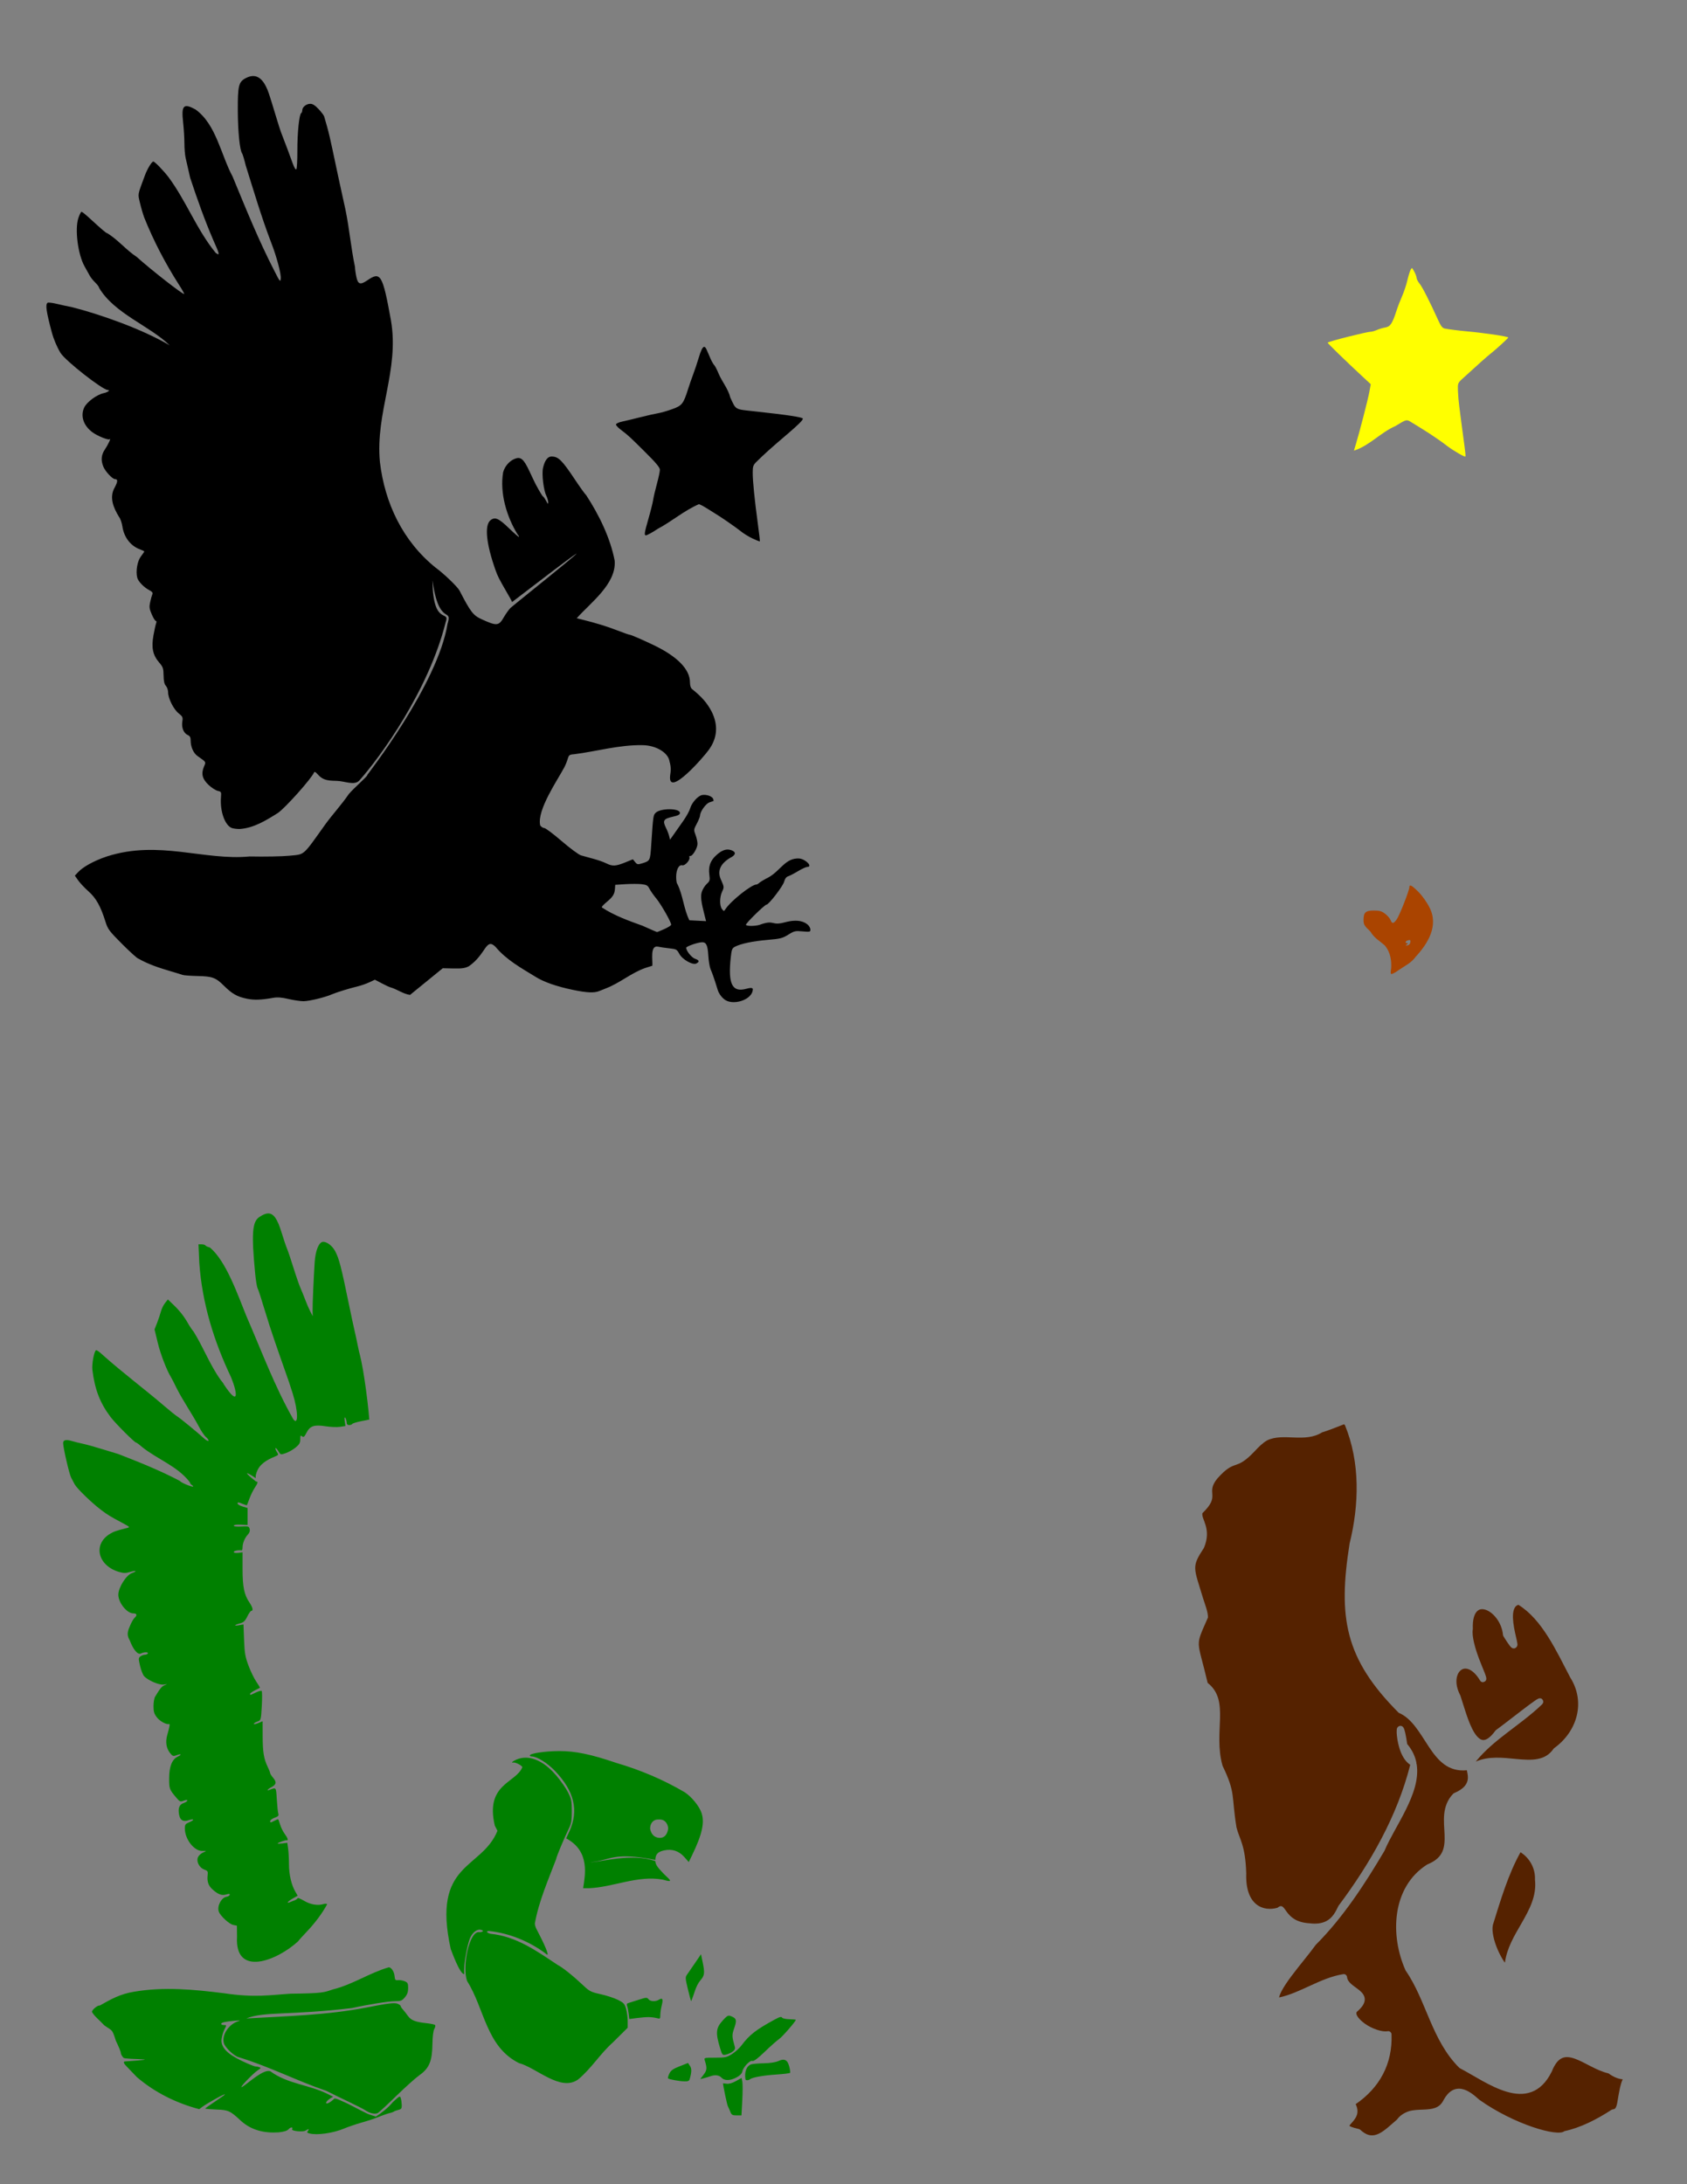
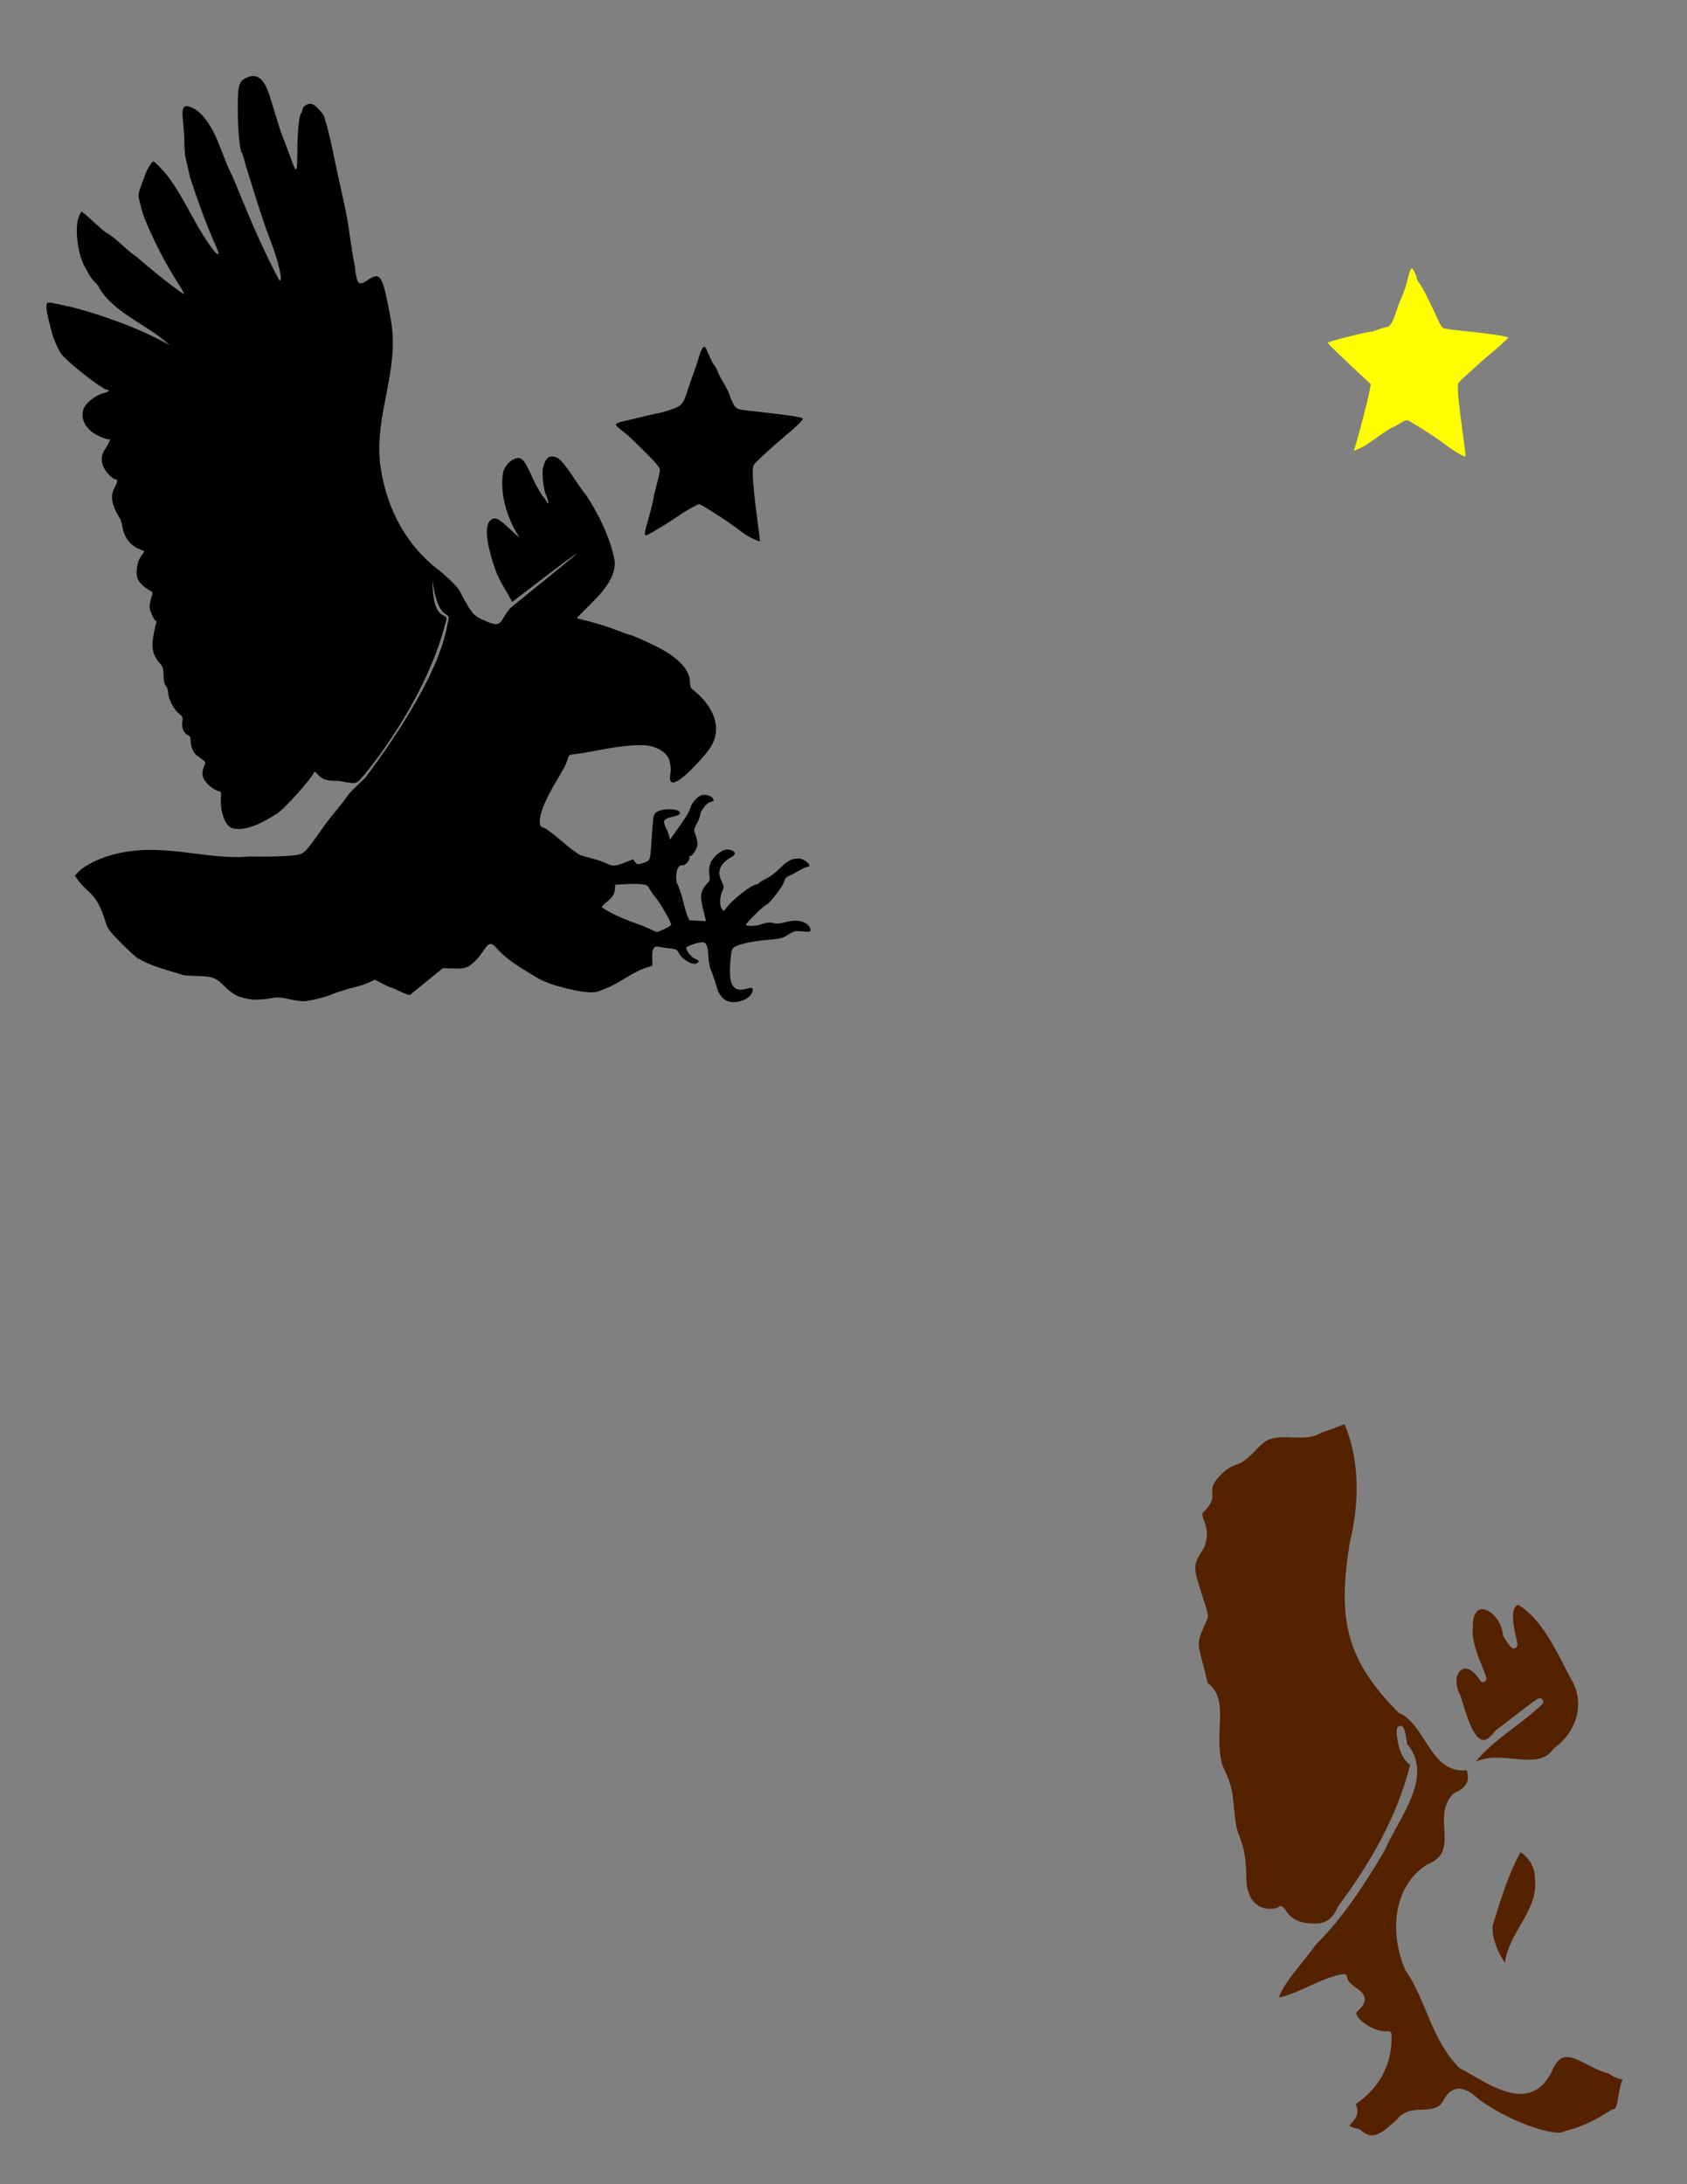
<svg xmlns="http://www.w3.org/2000/svg" xmlns:ns1="http://www.inkscape.org/namespaces/inkscape" xmlns:ns2="http://sodipodi.sourceforge.net/DTD/sodipodi-0.dtd" id="svg2812" version="1.1" ns1:version="0.47 r22583" width="765" height="990" xml:space="preserve" ns2:docname="eagletote_pattern.pdf">
  <rect width="100%" height="100%" fill="#808080" stroke="none" />
  <defs id="defs2816">
    <ns1:perspective ns2:type="inkscape:persp3d" ns1:vp_x="0 : 0.5 : 1" ns1:vp_y="0 : 1000 : 0" ns1:vp_z="1 : 0.5 : 1" ns1:persp3d-origin="0.5 : 0.33333333 : 1" id="perspective2820" />
    <ns1:perspective id="perspective2971" ns1:persp3d-origin="0.5 : 0.33333333 : 1" ns1:vp_z="1 : 0.5 : 1" ns1:vp_y="0 : 1000 : 0" ns1:vp_x="0 : 0.5 : 1" ns2:type="inkscape:persp3d" />
  </defs>
  <ns2:namedview pagecolor="#ffffff" bordercolor="#666666" borderopacity="1" objecttolerance="10" gridtolerance="10" guidetolerance="10" ns1:pageopacity="0" ns1:pageshadow="2" ns1:window-width="1280" ns1:window-height="1005" id="namedview2814" showgrid="false" ns1:zoom="0.76060606" ns1:cx="302.58323" ns1:cy="732.25076" ns1:window-x="-4" ns1:window-y="-4" ns1:window-maximized="1" ns1:current-layer="g2822" />
  <g id="g2822" ns1:groupmode="layer" ns1:label="eagletote_pattern" transform="matrix(1.25,0,0,-1.25,0,990)">
    <path id="path2866" style="fill:#000000" d="m 230.2,471.488 c 1.059,-4.6e-4 1.997,-0.035 2.574,-0.1 1.782,-0.201 2.214,-0.447 2.83,-1.65 0.399,-0.78 1.503,-2.363 2.46,-3.513 1.721,-2.068 5.419,-8.556 5.419,-9.515 0,-0.273 -1.134,-0.995 -2.517,-1.607 -1.384,-0.612 -2.562,-1.098 -2.617,-1.081 -0.219,0.067 -2.522,1.068 -5.277,2.304 -5.087,1.832 -10.202,3.646 -14.763,6.656 -0.104,0.184 0.681,1.044 1.749,1.92 2.26,1.853 2.899,2.875 3.029,4.836 l 0.1,1.422 3.741,0.242 c 1.03,0.064 2.212,0.086 3.271,0.085 z M 91.872,764.428 c -0.829,0.002 -1.722,-0.24 -2.688,-0.74 -2.608,-1.349 -2.951,-2.733 -2.916,-11.833 0.029,-7.563 0.72,-14.376 1.564,-15.474 0.193,-0.25 0.783,-2.212 1.308,-4.366 2.936,-9.351 5.719,-18.817 9.23,-27.976 1.95,-4.971 3.654,-11.333 3.484,-13.014 -0.144,-1.429 -0.287,-1.269 -2.347,2.802 -5.707,11.08 -10.36,22.615 -15.118,34.134 -4.249,7.86 -5.96,18.953 -13.454,24.335 -4.325,2.371 -5.192,1.518 -4.523,-4.48 0.266,-2.386 0.484,-5.882 0.484,-7.765 0,-1.884 0.209,-4.294 0.455,-5.362 0.246,-1.067 0.978,-4.29 1.636,-7.154 2.501,-7.569 5.201,-15.2 8.363,-22.543 2.374,-5.253 2.5,-5.893 0.868,-4.651 -6.876,8.394 -10.672,18.815 -17.181,27.549 -2.015,2.566 -4.923,5.533 -5.419,5.533 -0.557,0 -2.174,-2.659 -3.029,-4.964 -2.748,-7.407 -2.602,-6.609 -1.835,-9.941 0.388,-1.684 1.084,-4.096 1.55,-5.348 3.394,-8.494 7.667,-16.659 12.587,-24.363 1.15,-1.778 2.011,-3.308 1.92,-3.399 -0.354,-0.354 -11.875,8.636 -17.209,13.426 -3.804,2.475 -6.887,6.346 -10.795,8.661 -0.36,0.011 -1.826,1.264 -6.429,5.49 -1.338,1.229 -2.596,2.233 -2.802,2.233 -0.206,0 -0.731,-1.036 -1.152,-2.304 -1.35,-4.064 -0.14,-13.322 2.29,-17.565 0.695,-1.213 1.532,-2.71 1.863,-3.342 0.332,-0.632 1.231,-1.746 1.991,-2.475 0.761,-0.729 1.38,-1.593 1.38,-1.906 5.536,-9.36 18.524,-13.853 25.6,-20.85 -9.883,5.869 -25.312,11.285 -35.385,13.838 -1.502,0.283 -4.007,0.834 -5.575,1.209 -1.568,0.375 -3.053,0.551 -3.3,0.398 -0.895,-0.553 -0.528,-3.157 1.522,-10.781 0.659,-2.452 1.903,-5.386 3.157,-7.424 1.735,-2.82 15.261,-13.426 17.124,-13.426 1.073,0 0.013,-0.84 -1.436,-1.138 -2.537,-0.521 -6.229,-3.256 -7.14,-5.291 -1.356,-3.029 -0.24,-6.422 2.901,-8.818 1.814,-1.383 5.914,-3.06 6.372,-2.603 0.656,0.656 -0.626,-2.086 -1.749,-3.74 -1.333,-1.964 -1.498,-3.931 -0.526,-6.258 0.721,-1.725 3.284,-4.466 4.181,-4.466 1.096,0 1.077,-0.854 -0.057,-2.987 -2.106,-3.614 -0.48,-7.436 1.564,-10.752 0.467,-0.594 0.999,-2.101 1.18,-3.342 0.597,-4.087 3.055,-7.241 6.599,-8.477 0.746,-0.26 1.351,-0.565 1.351,-0.683 0,-0.117 -0.554,-0.929 -1.223,-1.806 -1.285,-1.685 -1.913,-5.33 -1.323,-7.68 0.349,-1.391 2.423,-3.539 4.409,-4.565 1.034,-0.535 1.313,-0.926 1.067,-1.493 -0.183,-0.421 -0.534,-1.69 -0.782,-2.816 -0.387,-1.754 -0.314,-2.391 0.569,-4.437 0.567,-1.314 1.233,-2.389 1.479,-2.389 0.248,0 0.31,-0.355 0.128,-0.796 -0.18,-0.438 -0.625,-2.417 -0.981,-4.409 -0.808,-4.512 -0.245,-7.175 2.062,-9.87 1.414,-1.651 1.568,-2.124 1.607,-4.708 0.031,-2.049 0.271,-3.127 0.839,-3.755 0.438,-0.484 0.796,-1.517 0.796,-2.304 0,-2.217 1.981,-6.191 3.812,-7.652 1.49,-1.189 1.601,-1.455 1.351,-3.015 -0.342,-2.138 0.467,-4.174 1.92,-4.836 0.87,-0.397 1.109,-0.848 1.109,-2.119 0,-2.204 1.023,-4.491 2.475,-5.518 3.265,-2.309 3.116,-2.029 2.318,-3.94 -1.061,-2.539 -0.54,-4.478 1.792,-6.628 1.064,-0.981 2.532,-1.917 3.257,-2.076 1.252,-0.275 1.308,-0.397 1.152,-2.361 -0.411,-5.171 1.536,-10.431 4.125,-11.165 0.575,-0.163 1.755,-0.303 2.631,-0.299 5.135,0.335 9.601,3.116 13.881,5.803 2.669,1.805 12.2,12.482 13.142,14.72 0.151,0.358 0.596,0.122 1.28,-0.654 1.65,-1.872 3.069,-2.377 6.741,-2.404 3.01,-0.021 6.616,-1.861 8.42,0.156 7.534,8.428 25.114,32.587 31.261,57.245 1.864,5.013 -4.621,-1.896 -4.75,15.303 2.337,-17.108 7.357,-9.428 5.447,-15.844 -3.592,-22.07 -29.142,-54.657 -29.085,-54.714 0.319,-0.319 -4.973,-4.82 -6.741,-6.969 -2.617,-3.841 -5.751,-7.172 -8.477,-10.923 -8.41,-11.76 -7.323,-10.82 -13.014,-11.406 -2.572,-0.265 -9.082,-0.384 -14.464,-0.27 -16.541,-1.578 -32.914,6.048 -51.727,0.029 -5.241,-1.74 -8.902,-4.041 -10.354,-5.575 l -1.323,-1.408 1.209,-1.721 c 0.664,-0.946 2.357,-2.745 3.769,-3.997 2.722,-2.414 4.395,-5.411 6.158,-11.065 0.82,-2.63 1.33,-3.317 6.087,-8.078 2.859,-2.862 5.467,-5.205 5.789,-5.205 3.669,-2.107 7.642,-3.384 11.719,-4.594 1.877,-0.548 3.823,-1.142 4.324,-1.323 0.501,-0.181 2.947,-0.363 5.433,-0.412 5.39,-0.108 6.625,-0.569 9.6,-3.527 2.95,-2.933 4.826,-3.989 8.277,-4.693 2.703,-0.552 5.131,-0.478 9.685,0.327 1.458,0.258 3.032,0.131 5.461,-0.441 1.877,-0.442 4.323,-0.795 5.433,-0.796 2.038,-0.003 7.749,1.372 10.269,2.475 1.63,0.713 6.43,2.194 9.444,2.916 1.191,0.285 3.076,0.945 4.181,1.465 l 2.005,0.939 2.66,-1.394 c 1.459,-0.769 2.85,-1.402 3.1,-1.408 2.39,-0.726 4.478,-2.338 6.983,-2.716 l 11.876,9.671 3.854,-0.085 c 3.063,-0.068 4.217,0.096 5.618,0.811 6.337,4.385 6.132,10.545 9.671,7.04 3.983,-4.768 9.319,-7.681 14.493,-10.852 3.008,-1.896 7.55,-3.487 13.497,-4.736 5.103,-1.072 7.781,-1.195 9.657,-0.441 0.7,0.281 1.778,0.719 2.404,0.967 5.071,1.934 9.273,5.691 14.407,7.438 l 2.432,0.768 c 0.184,1.897 -0.913,7.482 2.005,6.926 0.777,-0.175 2.637,-0.449 4.139,-0.612 2.565,-0.277 2.783,-0.402 3.627,-1.977 1.123,-2.097 4.89,-4.222 6.215,-3.513 1.21,0.647 1.063,1.163 -0.498,1.707 -1.254,0.437 -3.196,2.855 -3.2,3.982 -0.002,0.526 4.277,2.005 5.789,2.005 1.501,0 2.002,-1.092 2.233,-4.864 0.12,-1.955 0.49,-4.17 0.825,-4.921 0.62,-1.391 1.486,-3.892 2.56,-7.424 0.378,-1.244 1.187,-2.461 2.204,-3.3 2.841,-2.738 10.612,-0.533 10.553,3.598 -0.276,0.447 -0.785,0.459 -2.446,0.014 -5.055,-1.352 -6.588,1.77 -5.561,11.35 0.318,2.962 0.491,3.385 1.564,3.94 2.12,1.096 6.48,2.009 11.79,2.46 4.623,0.393 5.416,0.588 7.509,1.892 2.17,1.351 2.554,1.44 5.191,1.195 2.651,-0.246 2.844,-0.202 2.844,0.668 0,0.514 -0.461,1.333 -1.024,1.806 -0.919,0.772 -3.121,2.2 -8.306,0.796 -4.902,-1.326 -3.535,0.971 -8.505,-0.683 -1.357,-0.676 -5.187,-0.832 -5.561,-0.228 -0.249,0.402 6.837,7.353 7.495,7.353 0.808,0 5.923,6.649 6.357,8.263 0.305,1.132 0.804,1.8 1.479,2.005 0.558,0.169 2.16,1.002 3.57,1.849 1.409,0.847 2.894,1.536 3.3,1.536 2.14,0 -0.348,2.731 -2.788,3.058 -5.109,0.334 -6.794,-4.4 -11.264,-6.869 -1.502,-0.758 -2.997,-1.655 -3.328,-1.977 -0.331,-0.322 -0.791,-0.583 -1.01,-0.583 -1.794,0 -9.326,-5.988 -11.236,-8.932 -0.538,-0.83 -0.571,-0.832 -1.252,0.028 -0.918,1.16 -0.887,4.377 0.057,6.357 0.717,1.503 0.706,1.684 -0.228,3.854 -1.861,3.604 -0.292,6.252 3.029,8.306 2.206,1.077 2.388,2.175 0.484,2.844 -1.695,0.596 -3.346,0.041 -5.39,-1.806 -2.184,-1.973 -2.941,-4.088 -2.546,-7.069 0.268,-2.02 0.178,-2.334 -0.91,-3.342 -0.661,-0.613 -1.464,-1.861 -1.778,-2.773 -0.574,-1.671 -0.345,-3.6 1.052,-9.003 l 0.455,-1.749 -3.029,0.156 -3.029,0.156 c -2.074,4.127 -2.325,9.202 -4.409,13.255 -0.208,0.129 -0.384,1.243 -0.384,2.489 0,2.64 0.999,4.518 2.233,4.196 0.963,-0.252 2.932,1.97 2.574,2.901 -0.125,0.327 0.005,0.543 0.284,0.484 0.815,-0.174 2.645,2.856 2.645,4.381 0,0.768 -0.319,2.244 -0.711,3.271 -0.69,1.807 -0.675,1.927 0.455,4.053 0.643,1.209 1.17,2.529 1.18,2.93 0.04,1.479 2.113,4.369 3.442,4.807 0.729,0.24 1.382,0.461 1.451,0.498 0.069,0.037 -0.005,0.403 -0.156,0.796 -0.359,0.935 -2.466,1.644 -3.997,1.351 -1.52,-0.291 -3.759,-2.79 -4.324,-4.836 -0.236,-0.856 -1.312,-2.837 -2.404,-4.395 -1.091,-1.558 -2.642,-3.758 -3.442,-4.893 l -1.451,-2.062 -0.327,1.323 c -0.175,0.725 -0.703,2.091 -1.18,3.044 -1.259,2.513 -0.842,3.215 2.361,3.925 2.121,0.471 2.731,0.789 2.731,1.436 0,1.725 -7.07,1.748 -8.789,0.028 -0.901,-0.901 -0.917,-1.004 -1.636,-11.819 -0.37,-5.579 -0.381,-5.62 -3.328,-6.528 -1.531,-0.472 -1.77,-0.417 -2.503,0.484 l -0.811,0.996 -2.83,-1.152 c -3.388,-1.38 -4.619,-1.435 -6.855,-0.299 -0.929,0.472 -3.024,1.205 -4.651,1.636 -1.627,0.431 -3.642,0.986 -4.48,1.237 -0.838,0.252 -4.005,2.591 -7.026,5.191 -3.021,2.601 -5.857,4.722 -6.301,4.722 -0.444,0 -1.106,0.435 -1.479,0.967 -1.272,5.562 6.393,16.554 8.775,21.106 0.396,0.751 0.938,2.082 1.195,2.958 0.423,1.441 0.64,1.611 2.276,1.721 8.313,1.058 16.368,3.443 24.79,3.3 4.95,-0.015 9.454,-2.718 9.885,-5.931 0.556,-1.889 0.519,-3.284 0.213,-5.134 -0.905,-8.368 12.57,7.249 13.924,9.23 3.268,4.348 3.554,9.156 1.18,13.924 -1.582,3.09 -3.578,5.394 -7.182,8.292 -0.451,0.363 -0.725,1.276 -0.725,2.404 0,4.698 -4.593,9.402 -13.198,13.511 -4.295,2.051 -8.216,3.741 -8.661,3.741 -0.255,0 -2.253,0.698 -4.437,1.55 -3.66,1.428 -7.753,2.691 -12.786,3.94 l -1.991,0.498 c 4.98,5.624 14.402,12.429 13.767,20.822 -1.552,8.289 -5.776,16.815 -10.34,23.794 -0.39,0.324 -2.202,2.846 -4.039,5.604 -4.773,7.166 -6.057,8.42 -8.562,8.42 -1.384,0 -2.452,-1.444 -3.058,-4.139 -0.504,-2.242 0.195,-8.081 1.209,-10.112 0.372,-0.745 0.67,-1.794 0.668,-2.318 -0.002,-0.798 -0.12,-0.721 -0.711,0.412 -0.389,0.745 -0.874,1.462 -1.081,1.593 -0.331,0.21 -1.089,1.435 -2.688,4.381 -0.256,0.472 -1.301,2.663 -2.332,4.864 -2.114,4.512 -3.168,5.378 -5.405,4.452 -1.911,-0.792 -3.553,-2.718 -4.125,-4.821 -1.293,-7.559 1.285,-16.164 5.262,-22.599 0.415,-0.458 0.603,-0.839 0.412,-0.839 -0.191,0 -1.81,1.425 -3.598,3.157 -3.695,3.58 -5.057,4.165 -6.67,2.859 -2.241,-1.815 -1.564,-8.542 1.835,-18.105 0.77,-2.168 1.229,-3.082 3.897,-7.709 1.13,-1.96 1.795,-3.095 2.105,-3.84 52.564,40.308 0.134,-1.357 -0.64,-2.19 -0.639,-0.688 -1.707,-2.192 -2.375,-3.357 -1.806,-3.146 -2.556,-3.21 -8.093,-0.668 -3.007,1.38 -3.957,2.62 -7.95,10.34 -0.733,1.417 -5.682,6.174 -8.69,8.349 -11.92,9.606 -18.418,23.366 -20.196,38.244 -1.737,18.096 7.133,33.228 3.997,51.428 -3.02,16.598 -3.733,17.817 -8.519,14.535 -2.589,-1.775 -3.444,-1.515 -4.025,1.195 -0.271,1.264 -0.498,2.9 -0.498,3.641 -1.494,7.055 -2.016,13.771 -3.442,20.679 -0.656,3.004 -1.776,8.124 -2.489,11.378 -0.713,3.254 -1.736,8.067 -2.276,10.695 -0.539,2.628 -1.378,6.212 -1.877,7.965 -0.499,1.752 -1.003,3.493 -1.109,3.869 -0.106,0.375 -1.001,1.553 -1.991,2.617 -1.263,1.358 -2.163,1.934 -3.029,1.934 -1.446,0 -2.901,-1.161 -2.901,-2.318 0,-0.447 -0.177,-0.916 -0.398,-1.052 -0.73,-0.451 -1.42,-7.214 -1.394,-13.639 0.014,-3.478 -0.159,-6.516 -0.384,-6.741 -0.242,-0.242 -0.788,0.671 -1.337,2.233 -0.799,2.271 -3.096,8.381 -4.238,11.278 -0.197,0.501 -1.011,3.061 -1.806,5.689 -2.604,8.602 -2.852,9.312 -3.669,10.923 -1.253,2.47 -2.756,3.693 -4.58,3.698 z" />
    <path style="fill:#000000" d="m 255.416,666.222 c -0.555,-0.072 -1.159,-1.339 -1.934,-3.94 -0.536,-1.797 -1.436,-4.5 -2.005,-6.002 -0.57,-1.502 -1.388,-3.857 -1.82,-5.234 -1.733,-5.518 -2.223,-6.13 -5.845,-7.424 -1.807,-0.646 -4.105,-1.308 -5.106,-1.465 -1.001,-0.157 -3.869,-0.804 -6.372,-1.436 -2.503,-0.633 -5.524,-1.351 -6.713,-1.607 -1.189,-0.256 -2.162,-0.726 -2.162,-1.038 0,-0.313 0.768,-1.149 1.707,-1.863 2.822,-2.146 3.179,-2.484 8.804,-8.064 4.033,-4.002 5.419,-5.655 5.419,-6.5 0,-0.624 -0.483,-2.915 -1.081,-5.092 -0.598,-2.177 -1.213,-4.806 -1.365,-5.845 -0.152,-1.039 -0.98,-4.316 -1.835,-7.282 -1.283,-4.45 -1.433,-5.421 -0.882,-5.547 0.367,-0.084 2.358,0.992 4.437,2.389 5.146,2.723 9.442,6.544 14.862,8.903 0.278,0 1.565,-0.663 2.859,-1.479 1.294,-0.816 2.684,-1.687 3.1,-1.934 2.027,-1.205 7.639,-5.086 9.273,-6.414 1.012,-0.822 2.953,-2.017 4.309,-2.645 1.356,-0.628 2.52,-1.078 2.588,-1.01 0.069,0.069 -0.267,2.969 -0.74,6.457 -1.193,8.801 -1.852,15.445 -1.849,18.475 0.002,2.224 0.175,2.744 1.308,3.869 2.706,2.686 5.438,5.147 10.297,9.273 4.81,4.084 6.563,5.797 6.585,6.429 0.018,0.513 -5.75,1.379 -17.735,2.674 -7.053,0.762 -6.476,0.442 -8.59,4.992 -0.793,3.213 -2.934,5.615 -4.196,8.562 -0.577,1.429 -1.317,2.861 -1.636,3.186 -0.318,0.325 -0.906,1.349 -1.308,2.276 -0.403,0.927 -1.032,2.362 -1.394,3.2 -0.339,0.785 -0.648,1.181 -0.981,1.138 z" id="path2888" />
    <path style="fill:#ffff00" d="m 512.221,694.755 c 0.183,-0.025 0.401,-0.414 0.839,-1.237 0.457,-0.859 0.843,-1.899 0.853,-2.318 0.011,-0.419 0.491,-1.34 1.081,-2.048 0.97,-1.164 3.696,-6.513 6.841,-13.454 0.837,-1.848 1.471,-2.666 2.204,-2.816 1.272,-0.26 5.413,-0.794 7.865,-1.01 6.471,-0.57 15.246,-1.872 15.246,-2.261 0,-0.245 -4.233,-4.126 -6.173,-5.661 -1.597,-1.264 -4.427,-3.777 -10.325,-9.173 -1.814,-1.659 -1.848,-1.737 -1.749,-4.551 0.055,-1.575 0.275,-4.102 0.484,-5.604 0.209,-1.502 0.602,-4.574 0.882,-6.827 0.28,-2.253 0.746,-5.687 1.024,-7.637 0.278,-1.95 0.421,-3.617 0.327,-3.698 -0.283,-0.244 -3.938,1.853 -6.457,3.698 -4.043,3.115 -8.361,5.816 -12.715,8.462 -2.318,1.411 -1.937,1.484 -6.258,-1.124 -5.349,-2.331 -9.434,-7.135 -15.019,-8.903 0.003,0.057 0.326,1.124 0.711,2.375 1.292,4.201 4.422,16.356 4.907,19.044 l 0.484,2.674 -2.475,2.29 c -6.881,6.38 -13.329,12.647 -13.156,12.786 0.642,0.518 14.137,3.925 15.602,3.94 0.463,0.005 1.487,0.301 2.276,0.654 0.789,0.353 2.164,0.76 3.058,0.91 1.792,0.301 2.53,1.412 4.068,6.173 0.445,1.377 1.348,3.712 2.005,5.191 0.657,1.479 1.505,4.013 1.877,5.618 0.372,1.605 0.898,3.34 1.18,3.869 0.186,0.348 0.318,0.573 0.441,0.626 0.026,0.011 0.045,0.018 0.071,0.014 z" id="path2886" />
-     <path style="fill:#aa4400" d="m 511.554,470.902 c -0.197,-0.038 -0.284,-0.251 -0.284,-0.626 0,-1.153 -3.557,-10.217 -4.565,-11.634 -1.159,-1.628 -1.7,-1.694 -2.247,-0.256 -0.229,0.601 -1.11,1.625 -1.963,2.276 -1.238,0.944 -2.057,1.18 -4.068,1.18 -3.019,0 -3.769,-0.676 -3.769,-3.399 0,-1.702 0.256,-2.116 2.489,-4.224 1.336,-2.329 3.278,-3.331 5.205,-5.021 2.325,-2.77 2.445,-6.072 2.332,-8.178 -0.296,-2.198 -0.259,-2.364 0.512,-2.091 0.462,0.163 1.493,0.777 2.29,1.365 2.118,1.484 4.475,2.509 6.059,4.75 4.559,4.908 8.494,11.451 4.964,18.034 -0.856,1.731 -2.565,4.135 -3.897,5.476 -1.668,1.679 -2.624,2.431 -3.058,2.347 z m -0.256,-19.755 c 0.357,0.007 0.427,-0.228 0.341,-0.825 -0.081,-0.569 -0.526,-1.041 -1.052,-1.124 -0.751,-0.118 -0.791,-0.063 -0.228,0.327 0.461,0.319 0.498,0.479 0.114,0.484 -0.922,0.011 -0.649,0.786 0.37,1.052 0.189,0.05 0.336,0.083 0.455,0.085 z" id="path2922" />
-     <path id="path2947" style="fill:#008000" d="m 254.304,83.383 0.569,-2.702 c 0.854,-4.105 0.744,-5.02 -0.768,-6.741 -1.84,-2.176 -2.222,-5.07 -3.371,-7.581 -0.079,0 -0.609,1.952 -1.18,4.324 -0.972,4.037 -0.986,4.379 -0.284,5.348 0.412,0.569 1.708,2.457 2.887,4.196 l 2.148,3.157 z m -20.025,-15.815 c 0.501,0.037 0.707,-0.132 0.953,-0.469 0.636,-0.87 2.593,-0.964 3.84,-0.185 1.285,0.803 1.562,0.202 0.981,-2.105 -0.282,-1.122 -0.512,-2.69 -0.512,-3.485 0,-1.353 -0.079,-1.422 -1.252,-1.109 -0.688,0.184 -1.968,0.349 -2.844,0.37 -0.876,0.02 -2.838,-0.124 -4.366,-0.327 l -2.788,-0.37 -0.242,1.991 c -0.133,1.092 -0.39,2.337 -0.569,2.773 -0.205,0.501 -0.091,0.866 0.299,0.981 0.339,0.101 2.035,0.638 3.769,1.195 1.44,0.463 2.23,0.702 2.731,0.74 z m 30.208,-6.457 c 0.193,-0.005 0.39,-0.067 0.626,-0.156 2.057,-0.782 2.258,-1.471 1.266,-4.295 -0.903,-2.569 -0.883,-3.077 0.213,-6.912 0.182,-0.635 -0.084,-1.145 -0.868,-1.707 -0.617,-0.442 -1.695,-0.925 -2.404,-1.067 -1.223,-0.245 -1.331,-0.128 -2.034,2.176 -1.777,5.825 -1.615,7.458 0.967,10.283 1.152,1.26 1.655,1.693 2.233,1.678 z m 18.731,-0.484 c 0.241,0.016 0.387,-0.058 0.484,-0.213 0.192,-0.311 1.382,-0.57 2.674,-0.597 1.276,-0.026 2.317,-0.124 2.318,-0.213 0.009,-0.542 -4.859,-6.144 -6.059,-6.969 -0.795,-0.547 -3.143,-2.62 -5.205,-4.608 -2.544,-2.452 -3.981,-3.514 -4.466,-3.328 -0.895,0.344 -3.332,-2.212 -3.669,-3.84 -0.16,-0.772 -0.884,-1.493 -2.148,-2.162 -2.289,-1.212 -4.342,-1.236 -5.419,-0.057 -0.852,0.933 -2.362,1.112 -4.068,0.484 -0.58,-0.214 -1.638,-0.525 -2.347,-0.697 l -1.28,-0.313 1.223,1.607 c 1.228,1.609 1.291,2.395 0.427,5.134 -0.319,1.01 -0.262,1.024 3.741,1.024 3.697,0 4.253,0.123 6.144,1.323 1.143,0.725 2.664,2.11 3.385,3.072 2.935,3.913 5.258,5.709 12.189,9.486 1.035,0.564 1.676,0.841 2.076,0.868 z m 0.996,-15.474 c 1.406,-0.109 1.76,-1.37 2.119,-2.532 0.268,-1.057 0.404,-2.063 0.299,-2.233 -0.105,-0.17 -2.293,-0.445 -4.864,-0.612 -4.744,-0.308 -8.872,-1.031 -9.657,-1.707 -0.542,-0.466 -1.601,-0.498 -1.678,-0.043 -0.451,2.648 0.404,4.871 2.091,5.433 0.509,0.17 2.563,0.346 4.565,0.384 2.308,0.043 4.273,0.351 5.362,0.839 0.698,0.313 1.278,0.47 1.764,0.469 z m -34.617,-1.195 0.711,-1.067 c 0.659,-1.005 0.629,-2.176 -0.128,-4.864 -0.165,-0.587 -0.671,-0.776 -1.906,-0.74 -1.934,0.058 -5.555,0.719 -5.917,1.081 -0.135,0.135 0.068,0.909 0.455,1.721 0.563,1.181 1.321,1.718 3.755,2.674 l 3.029,1.195 z m 19.428,-5.433 0.27,-1.351 c 0.149,-0.747 0.146,-3.811 -0.014,-6.798 l -0.299,-5.433 -1.764,0 c -1.497,0 -1.827,0.187 -2.247,1.252 -0.272,0.688 -0.686,1.631 -0.924,2.091 -0.304,0.584 -1.733,7.363 -1.749,8.306 -3.4e-4,0.019 0.586,-0.051 1.308,-0.156 0.845,-0.124 2.051,0.216 3.371,0.953 l 2.048,1.138 z M 97.26,352.003 c -0.915,-0.018 -1.962,-0.474 -3.214,-1.323 -2.558,-1.734 -2.861,-6.023 -1.479,-20.48 0.235,-2.455 0.634,-4.872 0.896,-5.362 0.262,-0.49 1.411,-4.008 2.546,-7.822 2.314,-7.704 5.017,-15.281 7.68,-22.87 0.571,-1.502 1.702,-4.874 2.517,-7.495 1.955,-6.283 2.078,-11.741 0.213,-9.301 -6.838,11.977 -11.573,24.912 -17.067,37.505 -2.928,7.127 -7.297,20.002 -13.255,24.818 -0.715,0.157 -1.407,0.48 -1.55,0.711 -0.143,0.231 -0.782,0.412 -1.408,0.412 l -1.138,0 0.299,-6.713 c 1.039,-14.632 5.259,-28.344 11.549,-41.53 2.458,-6.074 2.775,-10.749 -2.631,-2.56 -0.094,0.286 -0.626,1.024 -1.18,1.65 -3.938,5.513 -6.252,11.8 -9.813,17.522 -0.452,0.501 -1.31,1.75 -1.892,2.773 -1.552,2.73 -3.072,4.685 -5.376,6.898 l -2.048,1.977 -1.024,-1.28 c -0.566,-0.697 -1.248,-2.085 -1.508,-3.086 -0.259,-1.001 -0.887,-2.865 -1.394,-4.153 l -0.924,-2.347 1.18,-4.864 c 0.995,-4.13 3.274,-10.043 4.836,-12.53 0.236,-0.375 1.153,-2.169 2.034,-3.982 2.414,-4.727 5.472,-9.065 7.979,-13.739 0.817,-1.61 2.011,-3.381 2.66,-3.94 0.649,-0.559 1.042,-1.162 0.868,-1.337 -0.175,-0.175 -0.891,0.218 -1.593,0.868 -2.172,2.011 -8.502,7.21 -9.7,7.965 -0.626,0.394 -2.694,2.047 -4.594,3.684 -7.43,6.374 -15.3,12.198 -22.585,18.731 -1.057,1.01 -2.103,1.726 -2.318,1.593 -0.712,-0.44 -1.563,-5.088 -1.308,-7.14 0.884,-7.132 2.781,-12.018 6.599,-17.067 1.792,-2.369 8.721,-9.301 9.301,-9.301 0.188,0 1.109,-0.684 2.048,-1.522 5.659,-4.54 12.919,-6.979 17.408,-12.829 0,-0.342 0.36,-0.823 0.796,-1.067 2.086,-1.595 -4.216,0.89 -4.338,1.493 -7.183,3.813 -14.846,6.859 -22.4,9.799 -1.126,0.318 -3.891,1.156 -6.144,1.863 -2.253,0.708 -5.222,1.534 -6.599,1.835 -1.377,0.301 -3.1,0.72 -3.826,0.939 -2.393,0.722 -3.456,0.518 -3.456,-0.668 0,-1.673 2.21,-11.21 2.901,-12.53 0.342,-0.653 0.914,-1.745 1.28,-2.418 0.828,-1.525 6.147,-6.689 9.458,-9.188 2.619,-1.976 3.156,-2.296 7.808,-4.793 2.905,-1.559 2.901,-1.561 1.536,-1.906 -3.919,-0.989 -4.665,-1.26 -6.045,-2.105 -6.264,-3.836 -4.316,-11.617 3.456,-13.81 1.533,-0.433 2.353,-0.433 3.797,0 2.211,0.662 2.874,0.354 0.796,-0.37 -2.115,-0.737 -4.964,-5.254 -4.964,-7.879 0,-2.858 3.101,-6.741 5.39,-6.741 1.334,0 1.554,-0.663 0.526,-1.593 -0.489,-0.443 -1.304,-1.9 -1.806,-3.243 -1.201,-2.514 -0.64,-3.771 0.028,-4.949 1.28,-3.421 2.945,-5.365 4.068,-4.765 1.096,0.587 2.852,0.573 2.489,-0.014 -0.155,-0.25 -0.643,-0.455 -1.081,-0.455 -0.438,0 -1.152,-0.261 -1.593,-0.583 -0.742,-0.542 -0.75,-0.796 -0.142,-3.428 0.361,-1.563 1.018,-3.247 1.465,-3.741 1.418,-1.567 5.512,-3.311 7.154,-3.044 1.377,0.224 1.399,0.21 0.313,-0.228 -1.045,-0.421 -1.656,-1.163 -3.485,-4.196 -0.309,-0.513 -0.565,-2.046 -0.569,-3.399 -0.005,-1.96 0.229,-2.778 1.18,-4.025 1.093,-1.434 3.47,-2.747 4.437,-2.46 0.425,0.126 0.285,-0.752 -0.64,-4.039 -0.704,-2.501 -0.343,-4.775 1.038,-6.5 0.925,-1.155 1.166,-1.231 2.347,-0.782 1.735,0.66 2.05,0.265 0.412,-0.512 -2.058,-0.976 -3.1,-3.643 -3.1,-7.893 0,-3.798 0.089,-4.022 2.66,-7.054 1.188,-1.401 1.401,-1.483 2.617,-1.024 0.809,0.305 1.323,0.325 1.323,0.057 0,-0.242 -0.613,-0.662 -1.365,-0.924 -1.565,-0.546 -2.069,-1.852 -1.621,-4.238 0.376,-2.005 1.507,-2.661 3.428,-1.991 2.029,0.707 2.276,0.129 0.299,-0.697 -1.439,-0.601 -1.65,-0.879 -1.65,-2.261 0,-3.903 3.371,-8.241 6.357,-8.178 1.554,0.033 1.566,0.019 0.469,-0.469 -1.385,-0.617 -2.242,-1.622 -2.261,-2.66 -0.028,-1.507 1.054,-3.09 2.46,-3.598 1.274,-0.461 1.412,-0.674 1.252,-2.048 -0.258,-2.211 0.228,-3.742 1.636,-5.049 2.041,-1.895 3.443,-2.431 5.077,-1.963 1.073,0.308 1.413,0.276 1.28,-0.128 -0.099,-0.3 -0.606,-0.606 -1.124,-0.683 -1.907,-0.282 -3.548,-3.44 -2.816,-5.419 0.584,-1.577 3.783,-4.517 5.234,-4.807 l 1.323,-0.27 0.043,-4.011 c -0.849,-14.735 14.473,-8.725 22.173,-1.65 0.206,0.345 1.798,2.106 3.527,3.911 2.59,2.777 5.212,6.201 6.983,9.501 -0.142,0.23 -0.66,0.284 -1.152,0.128 -2.152,-0.683 -4.798,-0.271 -7.14,1.109 -1.298,0.765 -2.361,1.21 -2.361,0.996 -0.621,-0.8 -1.701,-0.945 -2.617,-1.38 -1.7,-0.743 -1.143,0.138 0.782,1.237 l 1.806,1.024 -0.853,1.479 c -1.423,2.458 -2.304,6.226 -2.304,9.913 0,1.922 -0.136,4.457 -0.299,5.646 l -0.299,2.162 -1.749,-0.228 c -0.963,-0.129 -1.749,-0.143 -1.749,-0.028 0,0.279 2.867,1.292 3.3,1.166 0.675,-0.196 0.319,0.897 -0.754,2.318 -0.601,0.797 -1.35,2.321 -1.664,3.385 -0.314,1.064 -0.656,1.934 -0.754,1.934 -0.098,0 -0.783,-0.301 -1.522,-0.683 -1.164,-0.602 -1.337,-0.619 -1.337,-0.043 0,0.366 0.731,0.929 1.621,1.252 1.318,0.477 1.568,0.757 1.337,1.508 -0.156,0.508 -0.397,2.827 -0.54,5.149 -0.282,4.562 -0.147,4.395 -2.759,3.413 -1.104,-0.415 -0.554,0.313 0.74,0.981 1.831,0.947 2.026,1.839 0.725,3.385 -0.615,0.731 -1.124,1.52 -1.124,1.749 0,0.23 -0.403,1.255 -0.896,2.276 -1.403,2.904 -1.808,5.405 -1.82,11.179 l -0.014,5.348 -1.593,-0.668 c -0.876,-0.366 -1.593,-0.483 -1.593,-0.27 0,0.213 0.583,0.591 1.294,0.839 1.292,0.45 1.298,0.457 1.593,5.604 0.162,2.833 0.142,5.297 -0.043,5.476 -0.185,0.179 -1.15,-0.073 -2.133,-0.555 -2.044,-1.002 -2.076,-1.015 -2.076,-0.498 0,0.211 0.768,0.774 1.707,1.252 0.939,0.477 1.776,0.908 1.863,0.953 0.087,0.045 -0.496,1.029 -1.294,2.19 -0.799,1.161 -2.079,3.797 -2.844,5.845 -1.196,3.201 -1.422,4.503 -1.607,9.33 l -0.213,5.618 -1.536,-0.284 c -2.085,-0.391 -1.955,0.064 0.185,0.64 1.411,0.38 1.914,0.837 2.731,2.517 0.549,1.131 1.211,2.048 1.465,2.048 0.792,0 0.504,1.267 -0.683,3.015 -1.914,2.821 -2.503,5.688 -2.503,12.231 l 0,5.973 -1.593,-0.199 c -0.975,-0.114 -1.593,0.018 -1.593,0.327 0,0.425 1.644,0.744 2.844,0.555 0.188,-0.03 0.341,0.443 0.341,1.052 0,1.536 0.794,3.493 1.906,4.679 0.626,0.669 0.844,1.346 0.668,2.048 -0.244,0.974 -0.447,1.039 -3.001,0.896 -1.72,-0.096 -2.759,0.013 -2.759,0.313 0,0.292 0.977,0.43 2.503,0.356 l 2.503,-0.114 0,3.072 0,3.086 -1.82,0.54 c -1.001,0.3 -1.82,0.815 -1.82,1.138 0,0.462 0.359,0.44 1.65,-0.1 0.903,-0.377 1.687,-0.632 1.749,-0.555 0.062,0.077 0.48,1.166 0.939,2.418 0.459,1.252 1.313,2.997 1.892,3.869 1.194,1.799 1.297,2.286 0.484,2.29 -4.407,3.415 -4.241,4.029 -0.085,1.209 -0.184,0.605 0.072,1.751 0.64,2.958 0.924,1.965 2.918,3.519 6.258,4.878 1.418,0.577 1.429,0.633 0.725,1.707 -0.398,0.608 -0.604,1.216 -0.469,1.351 0.135,0.135 0.601,-0.369 1.038,-1.109 0.793,-1.342 0.802,-1.34 2.688,-0.697 1.04,0.354 2.645,1.272 3.57,2.034 1.362,1.123 1.678,1.692 1.678,3.001 0,1.355 0.104,1.524 0.654,1.067 0.54,-0.448 0.828,-0.234 1.579,1.237 1.291,2.53 2.762,3.048 6.912,2.404 1.815,-0.282 4.18,-0.376 5.262,-0.213 l 1.977,0.299 -0.27,1.877 c -0.297,2.463 0.61,0.739 0.725,-0.512 0.005,-0.708 0.271,-1.024 0.882,-1.024 0.486,0 1,0.19 1.138,0.412 0.138,0.223 1.583,0.671 3.214,0.996 l 2.972,0.583 -0.27,2.987 c -0.145,1.643 -0.558,5.137 -0.924,7.765 -0.663,4.746 -1.325,9.474 -2.574,14.109 -0.689,3.379 -1.46,6.963 -1.707,7.965 -0.247,1.001 -1.078,4.893 -1.849,8.647 -2.878,14.009 -3.644,16.973 -5.092,19.655 -1.006,1.865 -2.903,3.328 -4.295,3.328 -1.531,0 -2.811,-3.036 -3.1,-7.353 -0.374,-5.586 -0.797,-15.503 -0.754,-17.622 l 0.043,-2.005 -0.91,1.778 c -0.497,0.973 -1.295,2.819 -1.778,4.11 -0.483,1.291 -1.27,3.237 -1.749,4.324 -0.48,1.087 -1.64,4.435 -2.574,7.438 -0.935,3.004 -1.973,6.076 -2.304,6.827 -0.331,0.751 -1.244,3.471 -2.034,6.03 -1.457,4.724 -2.823,6.809 -4.836,6.77 z M 202.819,157.056 c -5.023,-0.014 -10.61,-0.844 -10.61,-1.579 0,-0.199 0.3,-0.37 0.668,-0.37 1.901,0 5.671,-2.339 8.477,-5.277 7.005,-7.334 8.663,-14.348 5.191,-21.931 l -1.152,-2.503 c 8.766,-4.652 6.851,-13.389 6.158,-18.077 l 2.076,0 c 8.955,0.381 17.739,4.796 26.824,3.115 4.687,-1.369 2.031,0.307 0.043,2.418 -2.15,2.263 -2.678,3.071 -2.745,4.281 -8.71,3.1 -19.961,-0.403 -23.652,-0.412 7.679,0.767 8.176,3.864 23.652,0.868 0.039,2.019 0.849,2.925 3.086,3.428 2.927,0.658 5.411,-0.132 7.396,-2.361 l 1.636,-1.835 1.18,2.418 c 3.696,7.622 4.644,11.934 3.428,15.446 -0.846,2.441 -3.578,5.791 -6.059,7.424 -7.818,4.592 -16.11,8.097 -24.804,10.638 -9.264,3.157 -14.928,4.326 -20.793,4.309 z m -11.961,-2.404 c -1.184,0.022 -2.334,-0.191 -3.442,-0.654 -1.391,-0.581 -2.174,-1.274 -1.237,-1.095 0.836,0.16 3.3,-1.124 3.3,-1.721 -2.319,-5.753 -13.569,-5.997 -9.97,-21.177 l 0.953,-1.863 c -5.722,-14.195 -23.949,-11.24 -16.939,-42.895 0.273,-0.622 3.288,-9.196 4.893,-9.06 -0.336,3.86 1.229,10.565 1.849,12.374 0.532,1.656 1.848,3.645 3.741,3.74 1.549,-0.17 1.633,-0.816 0,-0.91 -3.829,0.799 -6.425,-12.754 -4.537,-17.75 6.332,-10.011 6.892,-23.808 18.802,-29.725 6.363,-1.681 15.078,-10.529 21.462,-5.931 4.766,3.929 7.918,9.241 12.53,13.355 l 5.447,5.39 0,2.432 c -0.003,1.336 -0.272,3.339 -0.597,4.466 -0.523,1.814 -0.874,2.194 -3.001,3.243 -1.321,0.652 -4.109,1.561 -6.201,2.02 -3.431,0.752 -4.043,1.047 -6.158,3.044 -3.789,3.576 -7.642,6.661 -9.501,7.609 -7.549,5.02 -15.016,10.378 -24.377,11.264 -1.782,0.581 -1.321,1.002 -0.427,0.996 7.368,-0.76 14.761,-3.833 20.594,-8.235 1.411,-1.411 0.337,1.658 -2.489,7.14 -0.258,0.501 -0.706,1.374 -0.996,1.934 -0.289,0.56 -0.526,1.414 -0.526,1.906 1.457,8.137 4.844,15.729 7.737,23.382 0,0.629 2.917,7.607 4.693,11.236 0.811,1.657 0.991,2.83 0.981,6.144 -0.011,3.625 -0.167,4.411 -1.365,6.784 -0.744,1.475 -2.682,4.24 -4.309,6.144 -3.541,4.144 -7.356,6.349 -10.909,6.414 z m 48.356,-22.4 c 1.789,0.035 2.897,-1.167 3.186,-3.029 -0.015,-0.798 -0.44,-3.299 -2.574,-3.613 -0.581,-0.1 -3.283,-0.213 -3.982,3.257 -0.048,1.992 1.205,3.478 3.001,3.357 0.125,0.013 0.251,0.026 0.37,0.029 z M 141.036,78.647 c -7.005,-2.026 -13.152,-6.289 -20.281,-8.021 -3.25,-1.082 -3.408,-1.42 -15.346,-1.55 -7.232,-0.454 -12.895,-1.511 -24.079,0.156 -10.881,1.367 -21.76,2.418 -32.641,0.569 -5.102,-0.815 -8.431,-2.725 -12.544,-5.049 -0.514,0.318 -2.773,-1.477 -2.773,-2.204 0,-0.313 0.838,-1.378 1.863,-2.361 1.026,-0.983 2.196,-2.15 2.603,-2.588 2.987,-2.159 2.752,-1.07 4.21,-5.632 0.98,-1.97 1.791,-3.942 1.792,-4.381 0.002,-0.438 0.437,-1.219 0.967,-1.749 0.758,-0.758 16.751,-0.227 0.356,-1.337 -0.46,-0.285 -0.25,-0.743 0.868,-1.892 0.806,-0.829 2.438,-2.532 3.627,-3.783 6.564,-5.611 14.273,-9.403 22.614,-11.62 l 1.237,0.924 c 1.474,1.09 8.813,5.28 8.007,4.309 -0.317,-0.382 -7.207,-4.882 -7.083,-5.006 0.124,-0.124 1.937,-0.282 4.039,-0.356 4.401,-0.155 5.025,-0.449 8.903,-4.068 3.815,-3.462 8.461,-4.537 13.682,-4.21 2.017,0.216 3.172,0.586 3.669,1.166 0.695,0.812 1.741,0.786 1.237,-0.029 -0.399,-0.645 3.909,-1.099 4.85,-0.512 1.123,0.701 1.514,0.648 0.882,-0.114 -0.411,-0.496 -0.305,-0.677 0.512,-0.896 2.759,-0.739 8.598,0.077 12.644,1.778 1.377,0.579 4.039,1.496 5.917,2.034 2.56,0.735 5.057,1.502 7.509,2.532 1.016,0.377 2.332,0.868 2.958,0.996 0.626,0.128 1.343,0.372 1.593,0.555 0.25,0.182 1.018,0.476 1.707,0.64 1.059,0.253 1.247,0.519 1.209,1.764 -0.025,0.809 -0.179,1.924 -0.341,2.475 -0.104,0.352 -0.196,0.554 -0.398,0.555 -0.337,0.002 -0.983,-0.574 -2.517,-2.005 -1.719,-2.066 -3.833,-3.708 -6.158,-5.248 -0.001,0.159 -1.884,0.466 -3.513,1.308 -3.533,1.675 -5.432,2.928 -8.946,4.423 -1.278,0.647 -2.449,0.997 -2.603,0.782 -3.499,-3.295 -4.242,-1.208 -0.398,0.697 l -1.764,0.896 c -6.756,3.484 -14.615,3.649 -20.992,8.32 -2.378,1.078 -7.975,-4.208 -10.141,-5.575 -1.929,-1.141 3.743,4.773 5.504,5.945 1.124,0.683 1.242,0.893 0.64,1.124 -0.41,0.157 -1.062,0.284 -1.451,0.284 -0.389,0 -2.575,0.893 -4.864,1.977 -5.406,2.561 -7.734,5.024 -7.424,7.865 0.112,1.032 0.543,2.549 0.953,3.371 0.927,1.858 0.926,1.806 -0.171,1.806 -0.501,0 -0.91,0.189 -0.91,0.412 0,0.51 1.303,0.814 4.779,1.138 2.107,0.196 2.419,0.163 1.365,-0.171 -3.441,-1.089 -6.002,-5.005 -5.191,-7.936 0.443,-1.601 3.725,-4.704 5.419,-5.12 10.817,-3.26 21.129,-8.572 31.83,-12.217 2.142,-1.08 5.945,-2.939 8.448,-4.125 2.503,-1.185 5.063,-2.503 5.689,-2.93 1.553,-1.06 3.494,-1.473 4.466,-0.953 0.443,0.237 3.455,3.021 6.699,6.187 3.244,3.166 7.072,6.594 8.505,7.609 3.467,2.456 4.538,5.067 4.622,11.278 0.035,2.583 0.304,4.744 0.654,5.362 0.323,0.568 0.478,1.216 0.341,1.436 -0.136,0.221 -1.536,0.53 -3.1,0.697 -4.139,0.442 -5.667,1.048 -6.813,2.674 -0.561,0.795 -1.376,1.833 -1.82,2.318 -0.445,0.485 -0.811,1.056 -0.811,1.266 0,0.209 -0.527,0.582 -1.166,0.825 -1.12,0.426 -3.468,0.129 -11.122,-1.38 -14.478,-2.793 -28.998,-3.144 -43.691,-3.982 6.591,2.623 15.291,1.04 38.458,3.783 5.702,1.286 13.143,2.471 15.545,2.475 2.062,0.003 2.493,0.179 3.527,1.408 0.868,1.032 1.18,1.914 1.18,3.356 0,1.711 -0.162,2.018 -1.266,2.475 -0.695,0.288 -1.77,0.468 -2.389,0.398 -0.985,-0.111 -1.135,0.072 -1.266,1.465 -0.153,1.629 -1.184,3.186 -2.105,3.186 z" />
-     <path style="fill:#552200" d="m 487.516,275.528 c -2.271,-0.867 -5.075,-2.048 -7.908,-2.916 -6.259,-3.936 -14.088,-0.051 -19.926,-2.901 -1.613,-0.908 -3.162,-2.462 -4.622,-4.053 -7.112,-7.458 -6.764,-2.302 -13.412,-9.742 -4.572,-5.557 1.48,-5.982 -5.433,-12.587 -0.555,-2.109 3.505,-5.625 0.54,-12.601 -4.577,-6.991 -3.734,-6.965 -0.313,-18.262 0.633,-2.114 1.801,-4.84 1.779,-6.97 -4.833,-11.079 -3.98,-7.286 -0.115,-23.722 8.268,-6.491 1.899,-17.671 5.405,-30.038 4.845,-10.084 3.135,-10.505 5.051,-22.355 1.091,-4.351 3.245,-6.356 3.539,-16.7 -0.385,-11.806 6.413,-13.884 11.328,-12.443 3.421,2.757 1.869,-5.102 11.684,-5.634 2.22,-0.281 4.251,-0.103 5.973,0.768 2.315,1.15 3.418,3.345 4.48,5.561 11.524,15.407 21.316,32.487 26.027,51.144 -1.619,1.066 -2.709,2.819 -3.442,4.665 -0.819,2.065 -1.228,4.262 -1.394,5.917 -0.083,0.828 -0.113,1.499 -0.057,2.048 0.028,0.274 -0.017,0.472 0.284,0.924 0.151,0.226 0.62,0.613 1.152,0.569 0.532,-0.044 0.763,-0.334 0.896,-0.498 0.266,-0.327 0.333,-0.562 0.441,-0.882 0.108,-0.32 0.201,-0.691 0.313,-1.18 0.211,-0.923 0.461,-2.292 0.711,-4.025 1.756,-2.096 2.845,-4.347 3.314,-6.67 0.028,-0.128 0.03,-0.254 0.014,-0.384 4e-5,-0.006 4e-5,-0.008 0,-0.014 0.051,-0.101 0.094,-0.216 0.114,-0.327 0.816,-5.405 -1.26,-10.996 -3.897,-16.342 -2.637,-5.346 -5.899,-10.493 -7.751,-14.905 -0.02,-0.049 -0.044,-0.097 -0.071,-0.142 -7.13,-12.03 -14.854,-23.955 -24.818,-33.963 -0.008,-0.011 -0.035,-0.018 -0.043,-0.028 -0.033,-0.033 -0.053,-0.081 -0.085,-0.114 -2.251,-3.141 -5.836,-7.325 -8.775,-11.264 -1.489,-1.996 -2.795,-3.923 -3.627,-5.533 -0.452,-0.874 -0.716,-1.615 -0.853,-2.219 7.78,1.629 14.946,7.134 23.325,8.462 0.621,0.097 1.26,-0.413 1.323,-1.038 0.098,-0.981 0.631,-1.728 1.479,-2.503 0.848,-0.775 1.98,-1.475 2.972,-2.29 0.992,-0.815 2.002,-1.88 1.977,-3.385 -0.025,-1.469 -1.003,-2.847 -2.83,-4.423 -0.18,-0.196 -0.214,-0.317 -0.213,-0.54 0.001,-0.224 0.08,-0.581 0.313,-0.996 0.466,-0.829 1.486,-1.867 2.773,-2.788 2.575,-1.842 6.267,-3.118 8.306,-2.731 0.648,0.119 1.333,-0.437 1.365,-1.095 0.417,-10.749 -4.299,-19.391 -13.014,-25.359 0.743,-1.451 0.827,-2.892 0.412,-4.025 -0.512,-1.399 -1.502,-2.36 -2.133,-3.086 -0.287,-0.331 -0.475,-0.568 -0.555,-0.711 0.035,-0.028 0.135,-0.173 0.626,-0.384 0.577,-0.248 1.504,-0.513 2.816,-0.811 0.199,-0.046 0.378,-0.145 0.526,-0.284 1.349,-1.24 2.516,-1.8 3.57,-1.963 1.053,-0.163 2.051,0.059 3.115,0.555 2.112,0.984 4.321,3.172 6.613,5.12 1.121,1.554 2.642,2.456 4.423,3.058 1.704,0.465 3.45,0.491 5.077,0.555 1.627,0.063 3.123,0.178 4.352,0.64 1.229,0.462 2.231,1.199 3.058,2.83 0.006,0.018 0.008,0.025 0.014,0.043 0.863,1.552 1.814,2.648 2.916,3.328 1.102,0.68 2.36,0.879 3.527,0.683 2.334,-0.393 4.387,-2.049 6.514,-3.954 12.514,-8.905 28.48,-13.554 30.863,-11.378 5.865,1.251 11.661,4.226 17.024,7.694 0.144,0.094 0.299,0.162 0.469,0.185 0.868,0.107 1.079,0.409 1.38,1.237 0.301,0.828 0.422,2.084 0.654,3.3 0.184,0.964 0.73,4.581 1.621,6.386 -1.596,0.115 -3.346,0.818 -5.163,2.148 -4.453,1.024 -8.697,4.099 -12.231,5.333 -1.803,0.63 -3.289,0.776 -4.58,0.213 -1.291,-0.563 -2.592,-1.929 -3.769,-4.907 -0.016,-0.03 -0.038,-0.071 -0.057,-0.1 -1.946,-3.916 -4.46,-6.249 -7.31,-7.296 -2.85,-1.047 -5.9,-0.794 -8.917,0.085 -6.036,1.758 -12.152,5.998 -17.024,8.533 -0.105,0.056 -0.201,0.128 -0.284,0.213 -9.991,9.931 -11.966,24.456 -19.357,35.129 -0.041,0.056 -0.069,0.108 -0.1,0.171 -2.795,6.257 -4.076,13.71 -3.058,20.694 1.018,6.984 4.397,13.548 10.909,17.664 0.057,0.035 0.123,0.061 0.185,0.085 3.072,1.268 4.54,2.827 5.333,4.608 0.793,1.781 0.886,3.913 0.796,6.258 -0.09,2.345 -0.381,4.87 -0.114,7.41 0.267,2.54 1.128,5.131 3.271,7.325 0.107,0.106 0.245,0.184 0.384,0.242 3.582,1.537 4.549,3.246 4.836,4.736 0.143,0.745 0.081,1.468 -0.028,2.133 -0.084,0.513 -0.172,0.932 -0.256,1.38 -3.266,-0.337 -5.992,0.527 -8.164,2.105 -2.281,1.657 -4.031,3.994 -5.661,6.457 -3.259,4.925 -6.102,10.265 -10.894,12.274 -19.633,19.649 -22.034,34.644 -17.849,61.228 0.001,0.006 -10e-4,0.023 0,0.028 3.51,14.204 3.895,29.502 -1.664,43.051 l -0.256,0.256 -0.142,0.028 z m 63.304,-65.438 c -0.53,-0.188 -0.921,-0.461 -1.209,-0.896 -0.364,-0.55 -0.618,-1.371 -0.711,-2.361 -0.187,-1.98 0.236,-4.573 0.697,-6.741 0.23,-1.084 0.47,-2.057 0.64,-2.844 0.085,-0.394 0.157,-0.728 0.199,-1.038 0.043,-0.31 0.14,-0.519 -0.043,-1.067 -0.091,-0.274 -0.49,-0.78 -1.024,-0.853 -0.534,-0.073 -0.809,0.12 -0.981,0.242 -0.345,0.244 -0.512,0.492 -0.768,0.825 -0.511,0.666 -1.192,1.694 -2.204,3.314 -0.099,0.155 -0.153,0.344 -0.171,0.526 -0.465,4.71 -3.764,8.336 -6.4,9.117 -1.318,0.39 -2.31,0.204 -3.143,-0.725 -0.833,-0.93 -1.534,-2.867 -1.394,-6.173 0.003,-0.083 5.6e-4,-0.174 -0.014,-0.256 -0.416,-2.425 0.877,-6.978 2.304,-10.738 0.713,-1.88 1.453,-3.591 1.948,-4.85 0.248,-0.63 0.421,-1.128 0.54,-1.564 0.06,-0.218 0.123,-0.393 0.114,-0.725 -0.005,-0.166 0.005,-0.399 -0.228,-0.725 -0.232,-0.327 -0.798,-0.556 -1.124,-0.526 -0.363,0.035 -0.712,0.254 -0.896,0.569 -1.397,2.357 -2.873,3.603 -4.082,4.082 -1.209,0.479 -2.129,0.29 -2.916,-0.313 -1.574,-1.206 -2.516,-4.674 -0.228,-9.06 0.028,-0.051 0.051,-0.101 0.071,-0.156 1.242,-3.724 2.845,-9.833 5.006,-13.341 1.08,-1.754 2.196,-2.689 3.2,-2.759 1.004,-0.07 2.494,0.662 4.494,3.399 0.075,0.096 0.169,0.188 0.27,0.256 1.639,1.166 5.876,4.475 9.444,7.197 1.784,1.361 3.401,2.581 4.509,3.342 0.554,0.381 0.899,0.623 1.351,0.811 0.113,0.047 0.217,0.118 0.526,0.128 0.154,0.005 0.39,0.014 0.683,-0.171 0.293,-0.185 0.52,-0.609 0.555,-0.882 0.069,-0.545 -0.085,-0.666 -0.156,-0.796 -0.072,-0.13 -0.139,-0.216 -0.213,-0.313 -0.038,-0.045 -0.083,-0.09 -0.128,-0.128 -7.801,-7.46 -17.552,-12.675 -23.965,-20.665 4.68,2.065 9.93,1.403 14.635,0.953 2.848,-0.272 5.525,-0.448 7.808,0 2.283,0.448 4.177,1.425 5.76,3.669 0.074,0.103 0.153,0.197 0.256,0.27 8.395,6.07 11.483,16.745 5.76,25.686 -0.019,0.029 -0.026,0.069 -0.043,0.1 -4.983,9.52 -10.104,20.848 -18.731,26.184 z m 0.782,-89.729 c -4.398,-7.821 -7.244,-17.408 -10.041,-26.397 l 0.014,0 c -0.496,-2.144 0.398,-5.88 1.82,-9.088 0.711,-1.604 1.521,-3.08 2.29,-4.21 0.116,-0.17 0.155,-0.146 0.27,-0.299 0.685,5.245 3.434,9.77 5.959,14.151 2.959,5.133 5.583,10.047 4.935,15.886 -0.003,0.053 -0.003,0.103 0,0.156 0.135,3.989 -1.921,7.724 -5.248,9.799 z" id="path3064" ns2:nodetypes="ccccccccccccccccccssssssssccsscssccscssccsssscssscccsscsscssccssccsscccsssccssccssccccsccsssccsscsscccccccsssssssssccsssssssssscssccssccssssssssccssccccccccsscsccc" />
+     <path style="fill:#552200" d="m 487.516,275.528 c -2.271,-0.867 -5.075,-2.048 -7.908,-2.916 -6.259,-3.936 -14.088,-0.051 -19.926,-2.901 -1.613,-0.908 -3.162,-2.462 -4.622,-4.053 -7.112,-7.458 -6.764,-2.302 -13.412,-9.742 -4.572,-5.557 1.48,-5.982 -5.433,-12.587 -0.555,-2.109 3.505,-5.625 0.54,-12.601 -4.577,-6.991 -3.734,-6.965 -0.313,-18.262 0.633,-2.114 1.801,-4.84 1.779,-6.97 -4.833,-11.079 -3.98,-7.286 -0.115,-23.722 8.268,-6.491 1.899,-17.671 5.405,-30.038 4.845,-10.084 3.135,-10.505 5.051,-22.355 1.091,-4.351 3.245,-6.356 3.539,-16.7 -0.385,-11.806 6.413,-13.884 11.328,-12.443 3.421,2.757 1.869,-5.102 11.684,-5.634 2.22,-0.281 4.251,-0.103 5.973,0.768 2.315,1.15 3.418,3.345 4.48,5.561 11.524,15.407 21.316,32.487 26.027,51.144 -1.619,1.066 -2.709,2.819 -3.442,4.665 -0.819,2.065 -1.228,4.262 -1.394,5.917 -0.083,0.828 -0.113,1.499 -0.057,2.048 0.028,0.274 -0.017,0.472 0.284,0.924 0.151,0.226 0.62,0.613 1.152,0.569 0.532,-0.044 0.763,-0.334 0.896,-0.498 0.266,-0.327 0.333,-0.562 0.441,-0.882 0.108,-0.32 0.201,-0.691 0.313,-1.18 0.211,-0.923 0.461,-2.292 0.711,-4.025 1.756,-2.096 2.845,-4.347 3.314,-6.67 0.028,-0.128 0.03,-0.254 0.014,-0.384 4e-5,-0.006 4e-5,-0.008 0,-0.014 0.051,-0.101 0.094,-0.216 0.114,-0.327 0.816,-5.405 -1.26,-10.996 -3.897,-16.342 -2.637,-5.346 -5.899,-10.493 -7.751,-14.905 -0.02,-0.049 -0.044,-0.097 -0.071,-0.142 -7.13,-12.03 -14.854,-23.955 -24.818,-33.963 -0.008,-0.011 -0.035,-0.018 -0.043,-0.028 -0.033,-0.033 -0.053,-0.081 -0.085,-0.114 -2.251,-3.141 -5.836,-7.325 -8.775,-11.264 -1.489,-1.996 -2.795,-3.923 -3.627,-5.533 -0.452,-0.874 -0.716,-1.615 -0.853,-2.219 7.78,1.629 14.946,7.134 23.325,8.462 0.621,0.097 1.26,-0.413 1.323,-1.038 0.098,-0.981 0.631,-1.728 1.479,-2.503 0.848,-0.775 1.98,-1.475 2.972,-2.29 0.992,-0.815 2.002,-1.88 1.977,-3.385 -0.025,-1.469 -1.003,-2.847 -2.83,-4.423 -0.18,-0.196 -0.214,-0.317 -0.213,-0.54 0.001,-0.224 0.08,-0.581 0.313,-0.996 0.466,-0.829 1.486,-1.867 2.773,-2.788 2.575,-1.842 6.267,-3.118 8.306,-2.731 0.648,0.119 1.333,-0.437 1.365,-1.095 0.417,-10.749 -4.299,-19.391 -13.014,-25.359 0.743,-1.451 0.827,-2.892 0.412,-4.025 -0.512,-1.399 -1.502,-2.36 -2.133,-3.086 -0.287,-0.331 -0.475,-0.568 -0.555,-0.711 0.035,-0.028 0.135,-0.173 0.626,-0.384 0.577,-0.248 1.504,-0.513 2.816,-0.811 0.199,-0.046 0.378,-0.145 0.526,-0.284 1.349,-1.24 2.516,-1.8 3.57,-1.963 1.053,-0.163 2.051,0.059 3.115,0.555 2.112,0.984 4.321,3.172 6.613,5.12 1.121,1.554 2.642,2.456 4.423,3.058 1.704,0.465 3.45,0.491 5.077,0.555 1.627,0.063 3.123,0.178 4.352,0.64 1.229,0.462 2.231,1.199 3.058,2.83 0.006,0.018 0.008,0.025 0.014,0.043 0.863,1.552 1.814,2.648 2.916,3.328 1.102,0.68 2.36,0.879 3.527,0.683 2.334,-0.393 4.387,-2.049 6.514,-3.954 12.514,-8.905 28.48,-13.554 30.863,-11.378 5.865,1.251 11.661,4.226 17.024,7.694 0.144,0.094 0.299,0.162 0.469,0.185 0.868,0.107 1.079,0.409 1.38,1.237 0.301,0.828 0.422,2.084 0.654,3.3 0.184,0.964 0.73,4.581 1.621,6.386 -1.596,0.115 -3.346,0.818 -5.163,2.148 -4.453,1.024 -8.697,4.099 -12.231,5.333 -1.803,0.63 -3.289,0.776 -4.58,0.213 -1.291,-0.563 -2.592,-1.929 -3.769,-4.907 -0.016,-0.03 -0.038,-0.071 -0.057,-0.1 -1.946,-3.916 -4.46,-6.249 -7.31,-7.296 -2.85,-1.047 -5.9,-0.794 -8.917,0.085 -6.036,1.758 -12.152,5.998 -17.024,8.533 -0.105,0.056 -0.201,0.128 -0.284,0.213 -9.991,9.931 -11.966,24.456 -19.357,35.129 -0.041,0.056 -0.069,0.108 -0.1,0.171 -2.795,6.257 -4.076,13.71 -3.058,20.694 1.018,6.984 4.397,13.548 10.909,17.664 0.057,0.035 0.123,0.061 0.185,0.085 3.072,1.268 4.54,2.827 5.333,4.608 0.793,1.781 0.886,3.913 0.796,6.258 -0.09,2.345 -0.381,4.87 -0.114,7.41 0.267,2.54 1.128,5.131 3.271,7.325 0.107,0.106 0.245,0.184 0.384,0.242 3.582,1.537 4.549,3.246 4.836,4.736 0.143,0.745 0.081,1.468 -0.028,2.133 -0.084,0.513 -0.172,0.932 -0.256,1.38 -3.266,-0.337 -5.992,0.527 -8.164,2.105 -2.281,1.657 -4.031,3.994 -5.661,6.457 -3.259,4.925 -6.102,10.265 -10.894,12.274 -19.633,19.649 -22.034,34.644 -17.849,61.228 0.001,0.006 -10e-4,0.023 0,0.028 3.51,14.204 3.895,29.502 -1.664,43.051 l -0.256,0.256 -0.142,0.028 z m 63.304,-65.438 c -0.53,-0.188 -0.921,-0.461 -1.209,-0.896 -0.364,-0.55 -0.618,-1.371 -0.711,-2.361 -0.187,-1.98 0.236,-4.573 0.697,-6.741 0.23,-1.084 0.47,-2.057 0.64,-2.844 0.085,-0.394 0.157,-0.728 0.199,-1.038 0.043,-0.31 0.14,-0.519 -0.043,-1.067 -0.091,-0.274 -0.49,-0.78 -1.024,-0.853 -0.534,-0.073 -0.809,0.12 -0.981,0.242 -0.345,0.244 -0.512,0.492 -0.768,0.825 -0.511,0.666 -1.192,1.694 -2.204,3.314 -0.099,0.155 -0.153,0.344 -0.171,0.526 -0.465,4.71 -3.764,8.336 -6.4,9.117 -1.318,0.39 -2.31,0.204 -3.143,-0.725 -0.833,-0.93 -1.534,-2.867 -1.394,-6.173 0.003,-0.083 5.6e-4,-0.174 -0.014,-0.256 -0.416,-2.425 0.877,-6.978 2.304,-10.738 0.713,-1.88 1.453,-3.591 1.948,-4.85 0.248,-0.63 0.421,-1.128 0.54,-1.564 0.06,-0.218 0.123,-0.393 0.114,-0.725 -0.005,-0.166 0.005,-0.399 -0.228,-0.725 -0.232,-0.327 -0.798,-0.556 -1.124,-0.526 -0.363,0.035 -0.712,0.254 -0.896,0.569 -1.397,2.357 -2.873,3.603 -4.082,4.082 -1.209,0.479 -2.129,0.29 -2.916,-0.313 -1.574,-1.206 -2.516,-4.674 -0.228,-9.06 0.028,-0.051 0.051,-0.101 0.071,-0.156 1.242,-3.724 2.845,-9.833 5.006,-13.341 1.08,-1.754 2.196,-2.689 3.2,-2.759 1.004,-0.07 2.494,0.662 4.494,3.399 0.075,0.096 0.169,0.188 0.27,0.256 1.639,1.166 5.876,4.475 9.444,7.197 1.784,1.361 3.401,2.581 4.509,3.342 0.554,0.381 0.899,0.623 1.351,0.811 0.113,0.047 0.217,0.118 0.526,0.128 0.154,0.005 0.39,0.014 0.683,-0.171 0.293,-0.185 0.52,-0.609 0.555,-0.882 0.069,-0.545 -0.085,-0.666 -0.156,-0.796 -0.072,-0.13 -0.139,-0.216 -0.213,-0.313 -0.038,-0.045 -0.083,-0.09 -0.128,-0.128 -7.801,-7.46 -17.552,-12.675 -23.965,-20.665 4.68,2.065 9.93,1.403 14.635,0.953 2.848,-0.272 5.525,-0.448 7.808,0 2.283,0.448 4.177,1.425 5.76,3.669 0.074,0.103 0.153,0.197 0.256,0.27 8.395,6.07 11.483,16.745 5.76,25.686 -0.019,0.029 -0.026,0.069 -0.043,0.1 -4.983,9.52 -10.104,20.848 -18.731,26.184 z m 0.782,-89.729 c -4.398,-7.821 -7.244,-17.408 -10.041,-26.397 l 0.014,0 c -0.496,-2.144 0.398,-5.88 1.82,-9.088 0.711,-1.604 1.521,-3.08 2.29,-4.21 0.116,-0.17 0.155,-0.146 0.27,-0.299 0.685,5.245 3.434,9.77 5.959,14.151 2.959,5.133 5.583,10.047 4.935,15.886 -0.003,0.053 -0.003,0.103 0,0.156 0.135,3.989 -1.921,7.724 -5.248,9.799 " id="path3064" ns2:nodetypes="ccccccccccccccccccssssssssccsscssccscssccsssscssscccsscsscssccssccsscccsssccssccssccccsccsssccsscsscccccccsssssssssccsssssssssscssccssccssssssssccssccccccccsscsccc" />
  </g>
</svg>